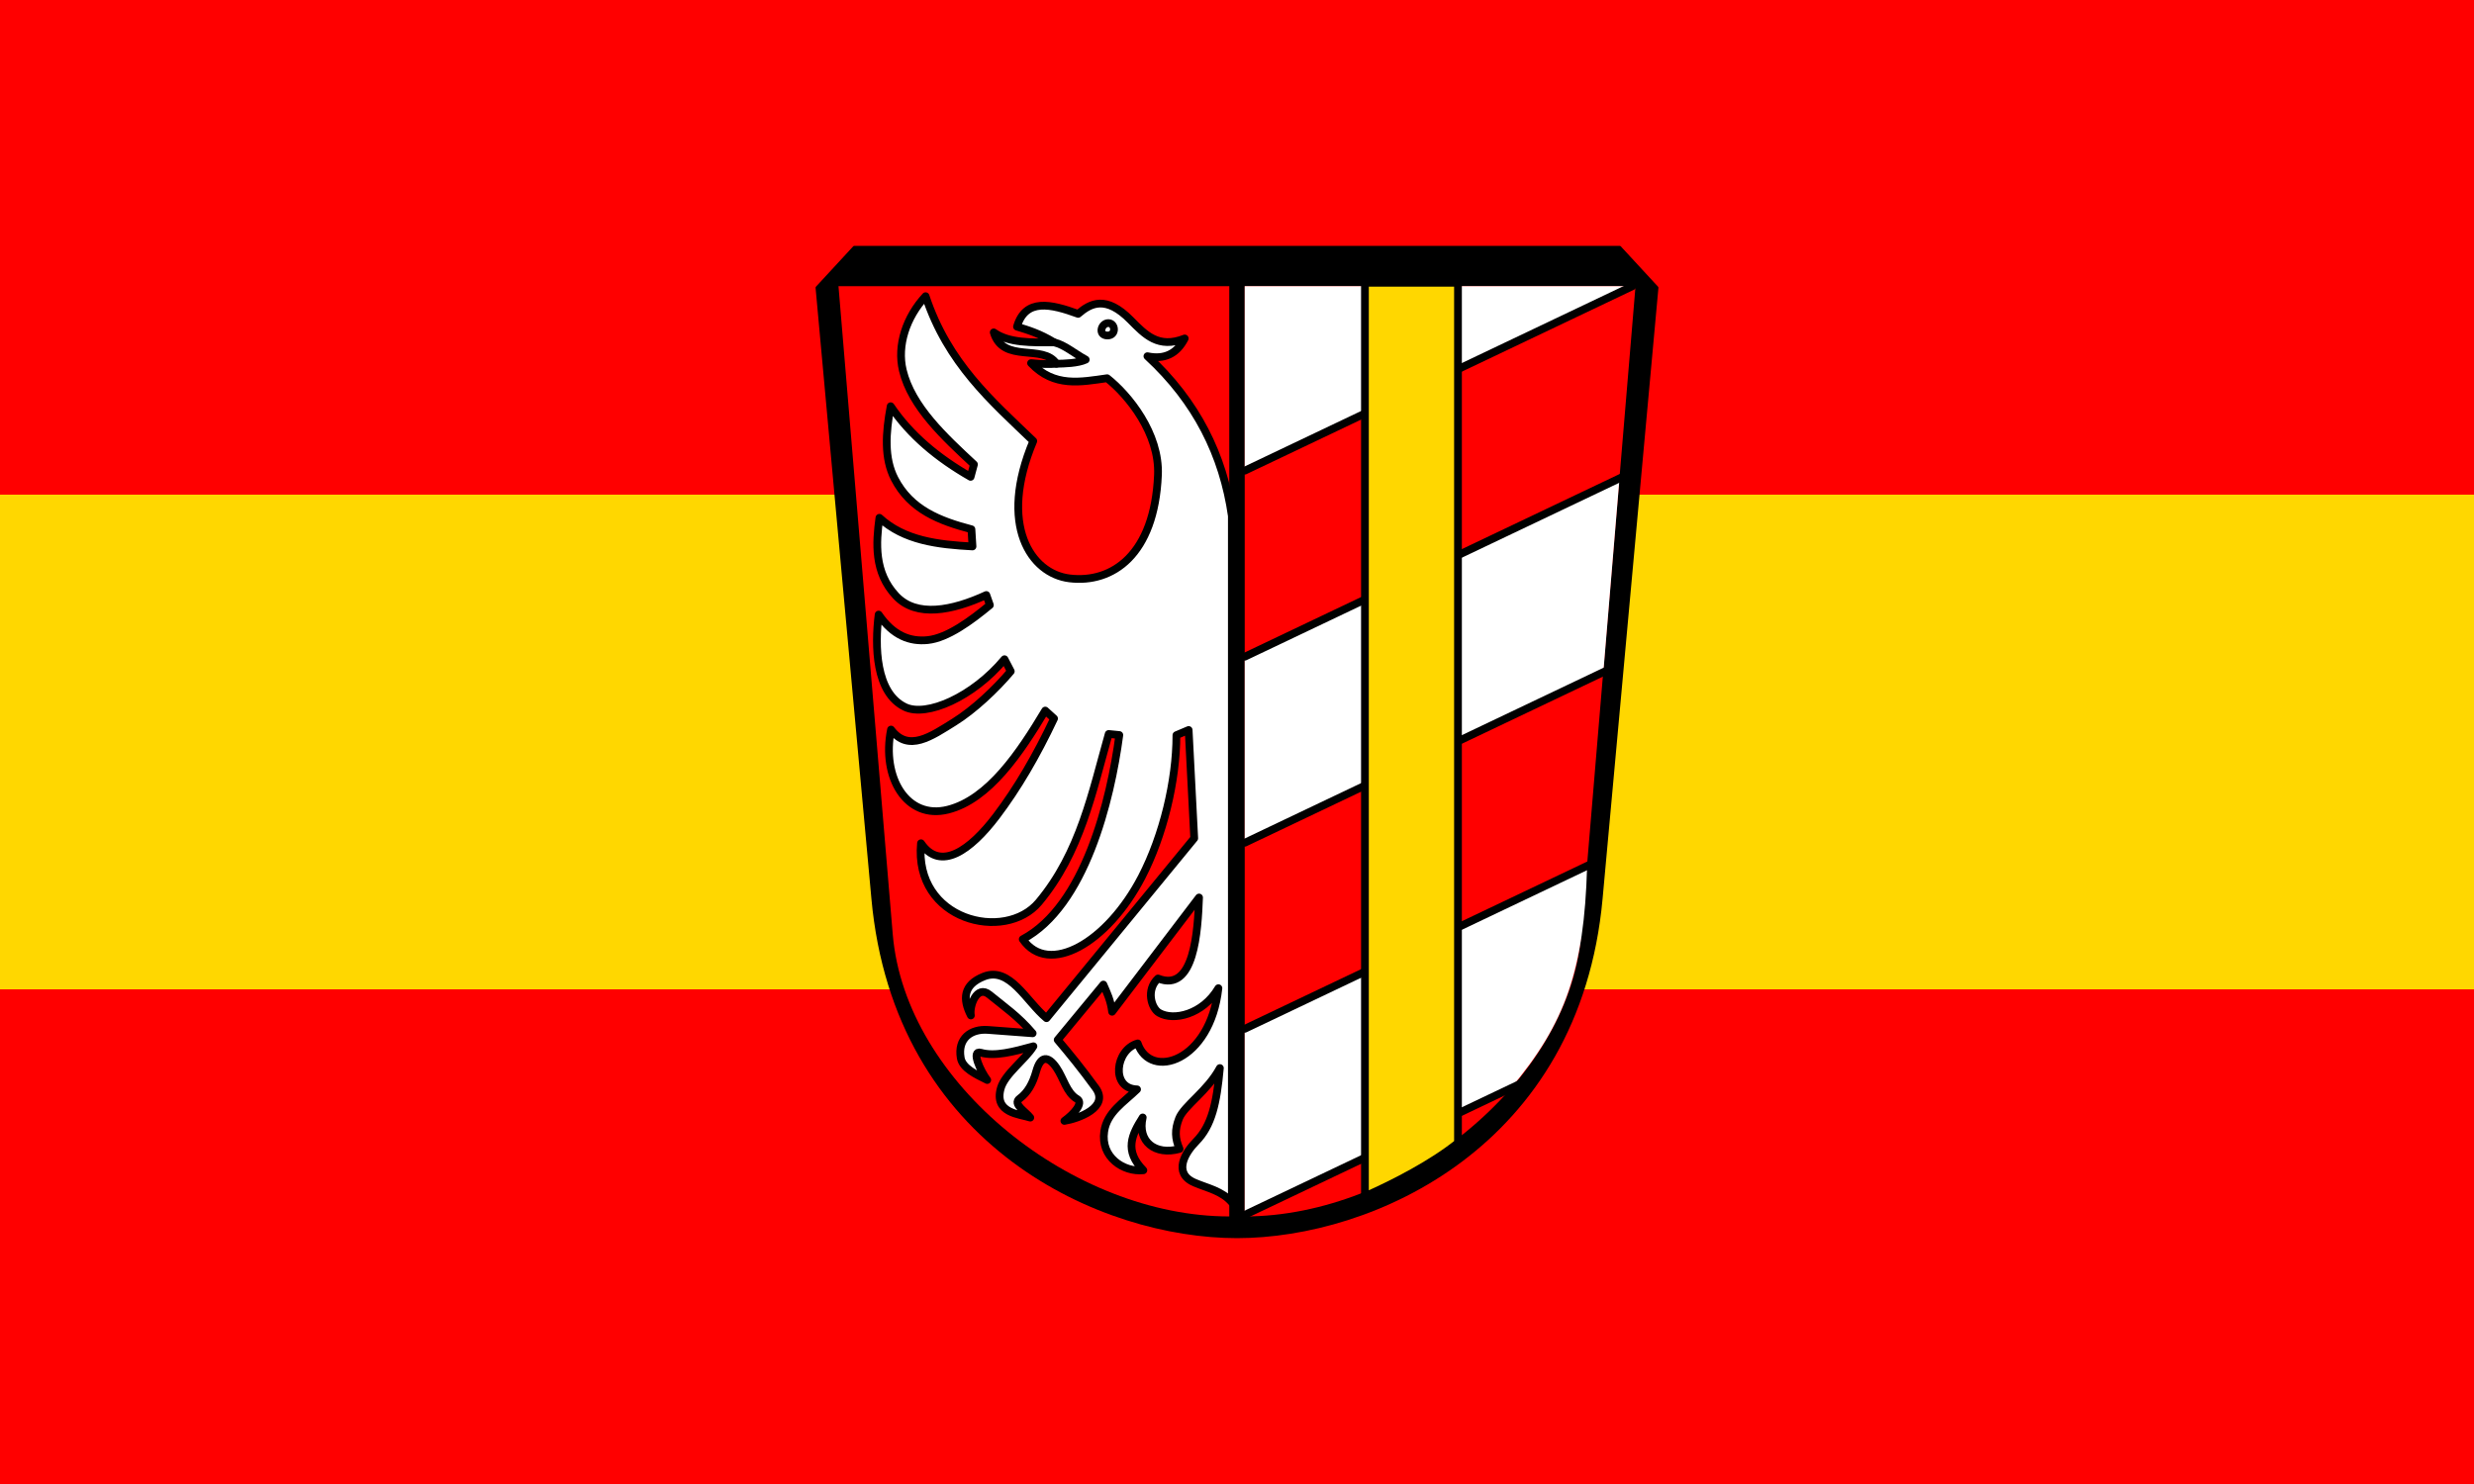
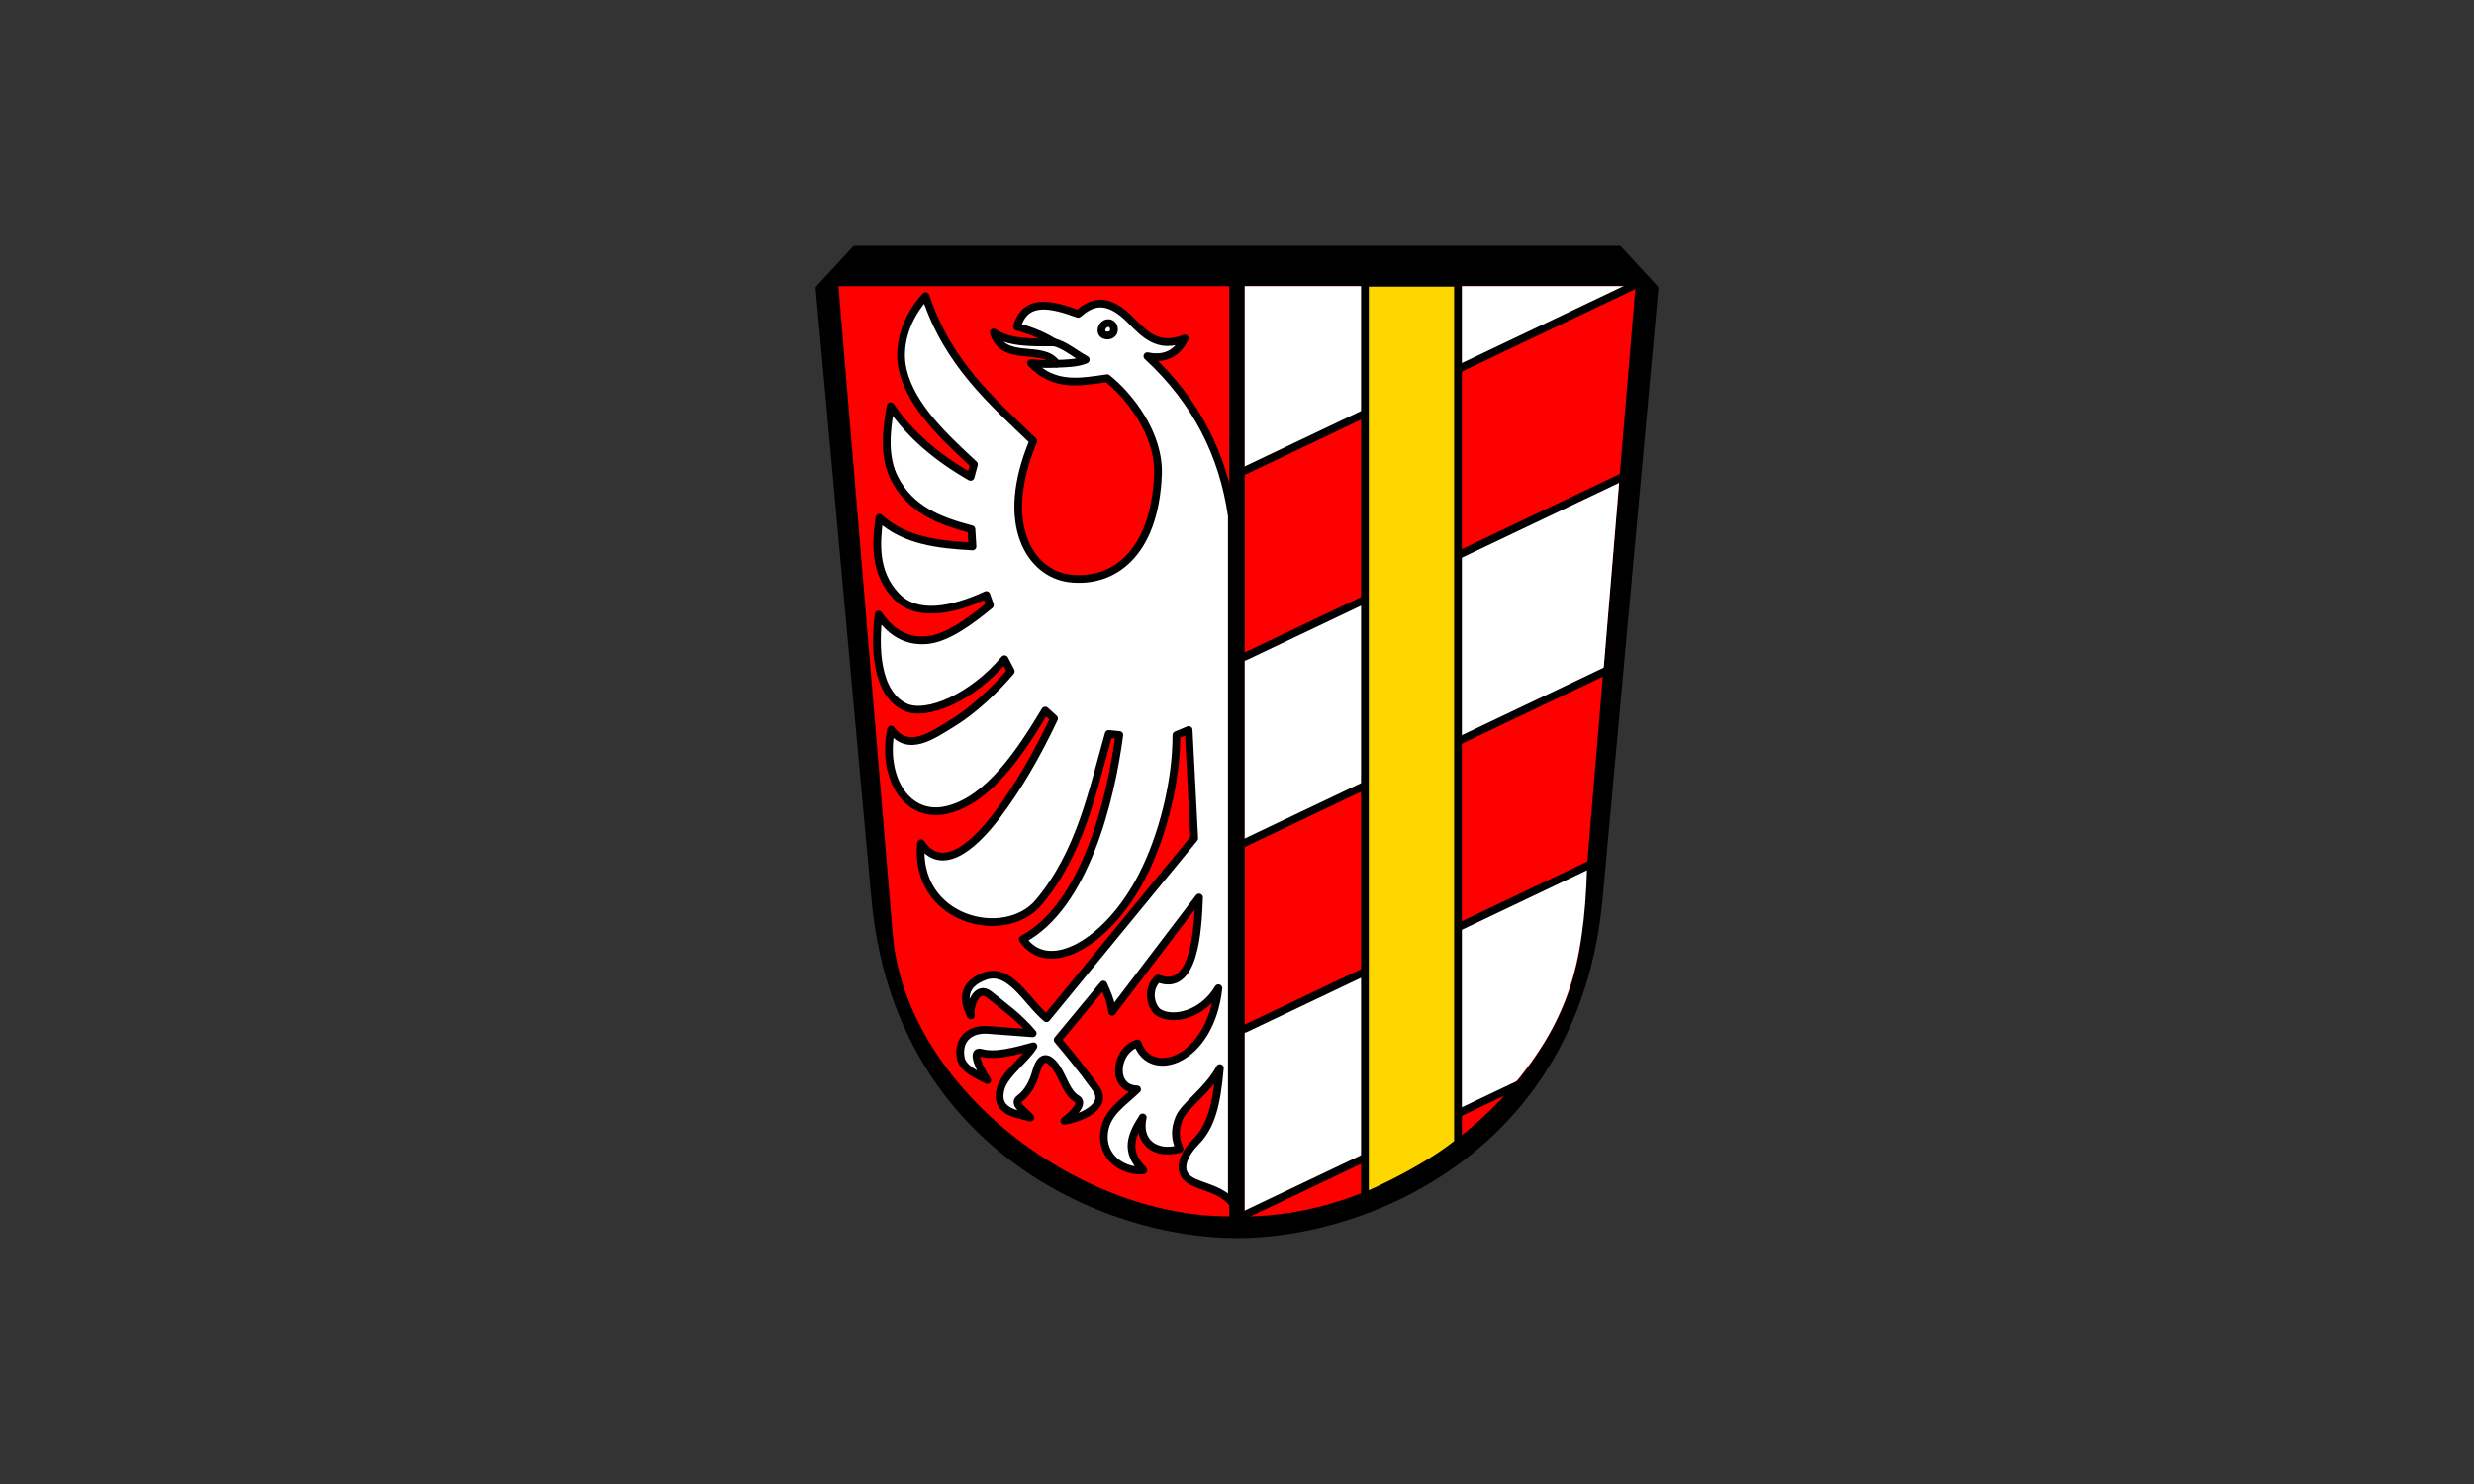
<svg xmlns="http://www.w3.org/2000/svg" height="300" width="500">
  <rect width="100%" height="100%" fill="#333333" stroke="none" />
-   <path d="M0 200h500V100H0z" fill="gold" />
-   <path d="M0 300h500V200H0zM0 100h500V0H0z" fill="red" />
  <path d="M327.335 50.015l7.523 8.15-11.284 123.492C319 231.722 277.195 249.985 250 249.985s-69-18.263-73.574-68.328L165.142 58.164l7.523-8.149z" clip-rule="evenodd" fill-rule="evenodd" stroke="#000" stroke-width=".627" stroke-linecap="round" stroke-linejoin="round" image-rendering="optimizeQuality" shape-rendering="geometricPrecision" text-rendering="geometricPrecision" />
  <g clip-rule="evenodd" fill-rule="evenodd" image-rendering="optimizeQuality" shape-rendering="geometricPrecision" text-rendering="geometricPrecision" fill="red">
    <path d="M169.458 57.85h78.982v188.06c-31.342 0-65.48-26.793-68.013-57.044zM330.542 57.85H251.56v188.06c31.342 0 65.48-26.793 68.013-57.044z" />
  </g>
  <g clip-rule="evenodd" fill-rule="evenodd" stroke-width="5.051" image-rendering="optimizeQuality" shape-rendering="geometricPrecision" text-rendering="geometricPrecision" stroke="#000" stroke-linecap="round" stroke-linejoin="round">
    <path d="M237.522 604.048c-6.552-7.562-15.777-9.184-24.302-12.846-14.455-6.209-6.038-19.736.955-26.795 10.26-10.358 13.467-25.032 15.537-47.919-7.941 14.896-23.348 24.525-26.607 32.843-2.953 7.537-2.601 13.086.32 19.903-15.867 4.422-27.667-4.807-24.01-20.544-7.17 11.25-12.2 21.672.415 34.446-12.968 1.347-28.003-8.555-25.52-25.332 1.858-12.556 12.721-18.949 21.412-27.43-17.355-.47-14.28-25.779.415-29.97 8.264 24.16 47.369 11.85 52.62-36.004-10.203 17.271-29.326 21.525-38.686 16.046-5.065-2.965-8.672-15.04-.697-22.376 23.77 9.42 25.912-30.93 26.765-52.808l-56.682 74.503c-.9-7.406-3.39-12.43-5.695-17.728l-29.792 36.035c8.108 9.621 15.158 18.2 24.738 31.348 9.32 12.792-11.67 20.163-20.372 21.507 6.24-4.487 12.699-11.75 8.254-14.309-6.799-3.914-8.705-13.44-13.441-20.364-5.566-8.137-10.383-7.659-13.167 2.323-2.204 7.904-5.514 13.878-10.843 17.814-4.793 3.54 4.127 8.574 6.97 12.392-6.705-2.249-23.846-2.806-19.23-19.136 2.66-9.406 16.086-18.802 21.28-27.382-13.077 3.61-25.216 6.786-34.306 4.194-6.54-1.865-.234 11.991 4.194 17.814-7.253-3.592-16.113-7.652-17.275-14.395-2.161-12.553 6.478-19.121 17.729-18.276l29.158 2.19c-9.231-10.934-18.451-17.224-28.204-25.191-8.212-6.709-13.236 7.382-12.072 13.574-5.35-10.367-5.275-19.998 8.528-25.427 16.86-6.631 27.607 16.28 40.768 27.203l96.314-117.321-3.645-70.614-7.972 3.372c.039 29.831-8.703 65.64-22.602 92.458-22.286 42.997-60.81 64.988-77.585 40.618 40.55-21.567 57.31-90.512 62.963-133.17l-6.924-.681c-10.769 38.102-18.516 77.344-45.541 109.702-22.073 26.428-81.508 11.95-76.834-38.446 12.725 18.765 32.323 4.474 49.108-17.634 13.844-18.234 26.295-39.622 37.639-63.69l-5.743-5.196c-16.34 27.31-36.74 57.89-63.41 64.623-26.814 6.768-43.471-21.02-37.136-52.23 11.323 15.082 26.382 4.295 41.135-4.874 12.846-7.984 27.248-21.558 36.95-33.125l-4.1-7.878c-20.552 24.647-50.813 37.924-64.863 31.177-19.267-9.253-19.78-39.86-17.188-60.288 9.374 13.773 20.536 17.82 32.02 16.625 12.813-1.333 28.008-12.492 40.51-22.83l-2.323-6.555c-22.303 10.252-45.552 14.837-58.91.548C4.158 193.156 5.528 174.029 7.745 157.65c16.134 14.872 38.08 17.475 60.687 18.683l-.689-11.203c-20.641-5.428-39.604-12.663-50.062-32.89-6.947-13.436-5.886-29.904-2.597-47.348 12.708 18.85 30.656 33.772 52.12 46.057l2.182-8.105C50.41 105.16 28.734 85.31 23.016 61.493c-3.894-16.226 2.191-34.69 14.842-48.358 14.527 43.808 42.982 68.273 70.207 94.445-23.002 54.7-1.585 86.509 23.604 89.57 28.016 3.406 55.475-15.41 57.682-67.43 1.144-26.95-19.11-52.03-33.133-63.096-17.195 2.427-34.536 6.122-49.608-9.85 8.146.824 12.637.686 16.586.415-8.612-13.213-34.779.165-40.909-20.458 9.753 7 24.677 6.614 39.399 6.517-9.532-5.838-16.833-7.958-24.237-10.249 5.563-18.682 22.069-14.834 39.86-8.34 8.145-7.033 18.175-12.198 34.134 3.959 9.484 9.6 18.124 18.944 35.354 12.08-5.173 10.093-13.308 13.89-24.323 11.57 31.946 29.43 49.384 64.503 55.048 104.154z" fill="#fff" transform="matrix(.31 0 0 .31 175.328 55.805)" />
    <path d="M156.223 38.763c-6.12-.209-3.867-8.16.821-8.078 4.689.083 5.299 8.287-.821 8.078m-34.537 4.485c6.91 1.702 12.592 6.843 20.571 11.261-5.083 2.41-14.202 2.591-19.061 2.68" fill="none" transform="matrix(.31 0 0 .31 175.328 55.805)" />
  </g>
  <path d="M251.56 57.85h78.355l-78.355 37.3zM251.56 132.761l75.719-35.745-3.264 39.166-72.455 34.191zM251.56 207.985l69.191-32.638c-.593 20.59-4.323 31.446-15.418 44.653l-53.773 25.597v-37.612" clip-rule="evenodd" fill="#fff" fill-rule="evenodd" image-rendering="optimizeQuality" shape-rendering="geometricPrecision" text-rendering="geometricPrecision" />
  <path d="M251.56 245.597l57.91-27.566m-57.91-10.046l71.052-33.822m-71.052-3.79l73.852-35.155m-73.852-2.457l78.355-37.298m-78.355-.314l78.355-37.298" clip-rule="evenodd" fill="none" stroke="#000" stroke-width="1.567" stroke-linecap="round" stroke-linejoin="round" image-rendering="optimizeQuality" shape-rendering="geometricPrecision" text-rendering="geometricPrecision" />
  <path d="M275.857 57.161h18.805v173.893c-5.142 4.144-12.783 8.128-18.805 10.782z" clip-rule="evenodd" fill="gold" fill-rule="evenodd" stroke="#000001" stroke-width="1.567" image-rendering="optimizeQuality" shape-rendering="geometricPrecision" text-rendering="geometricPrecision" />
</svg>